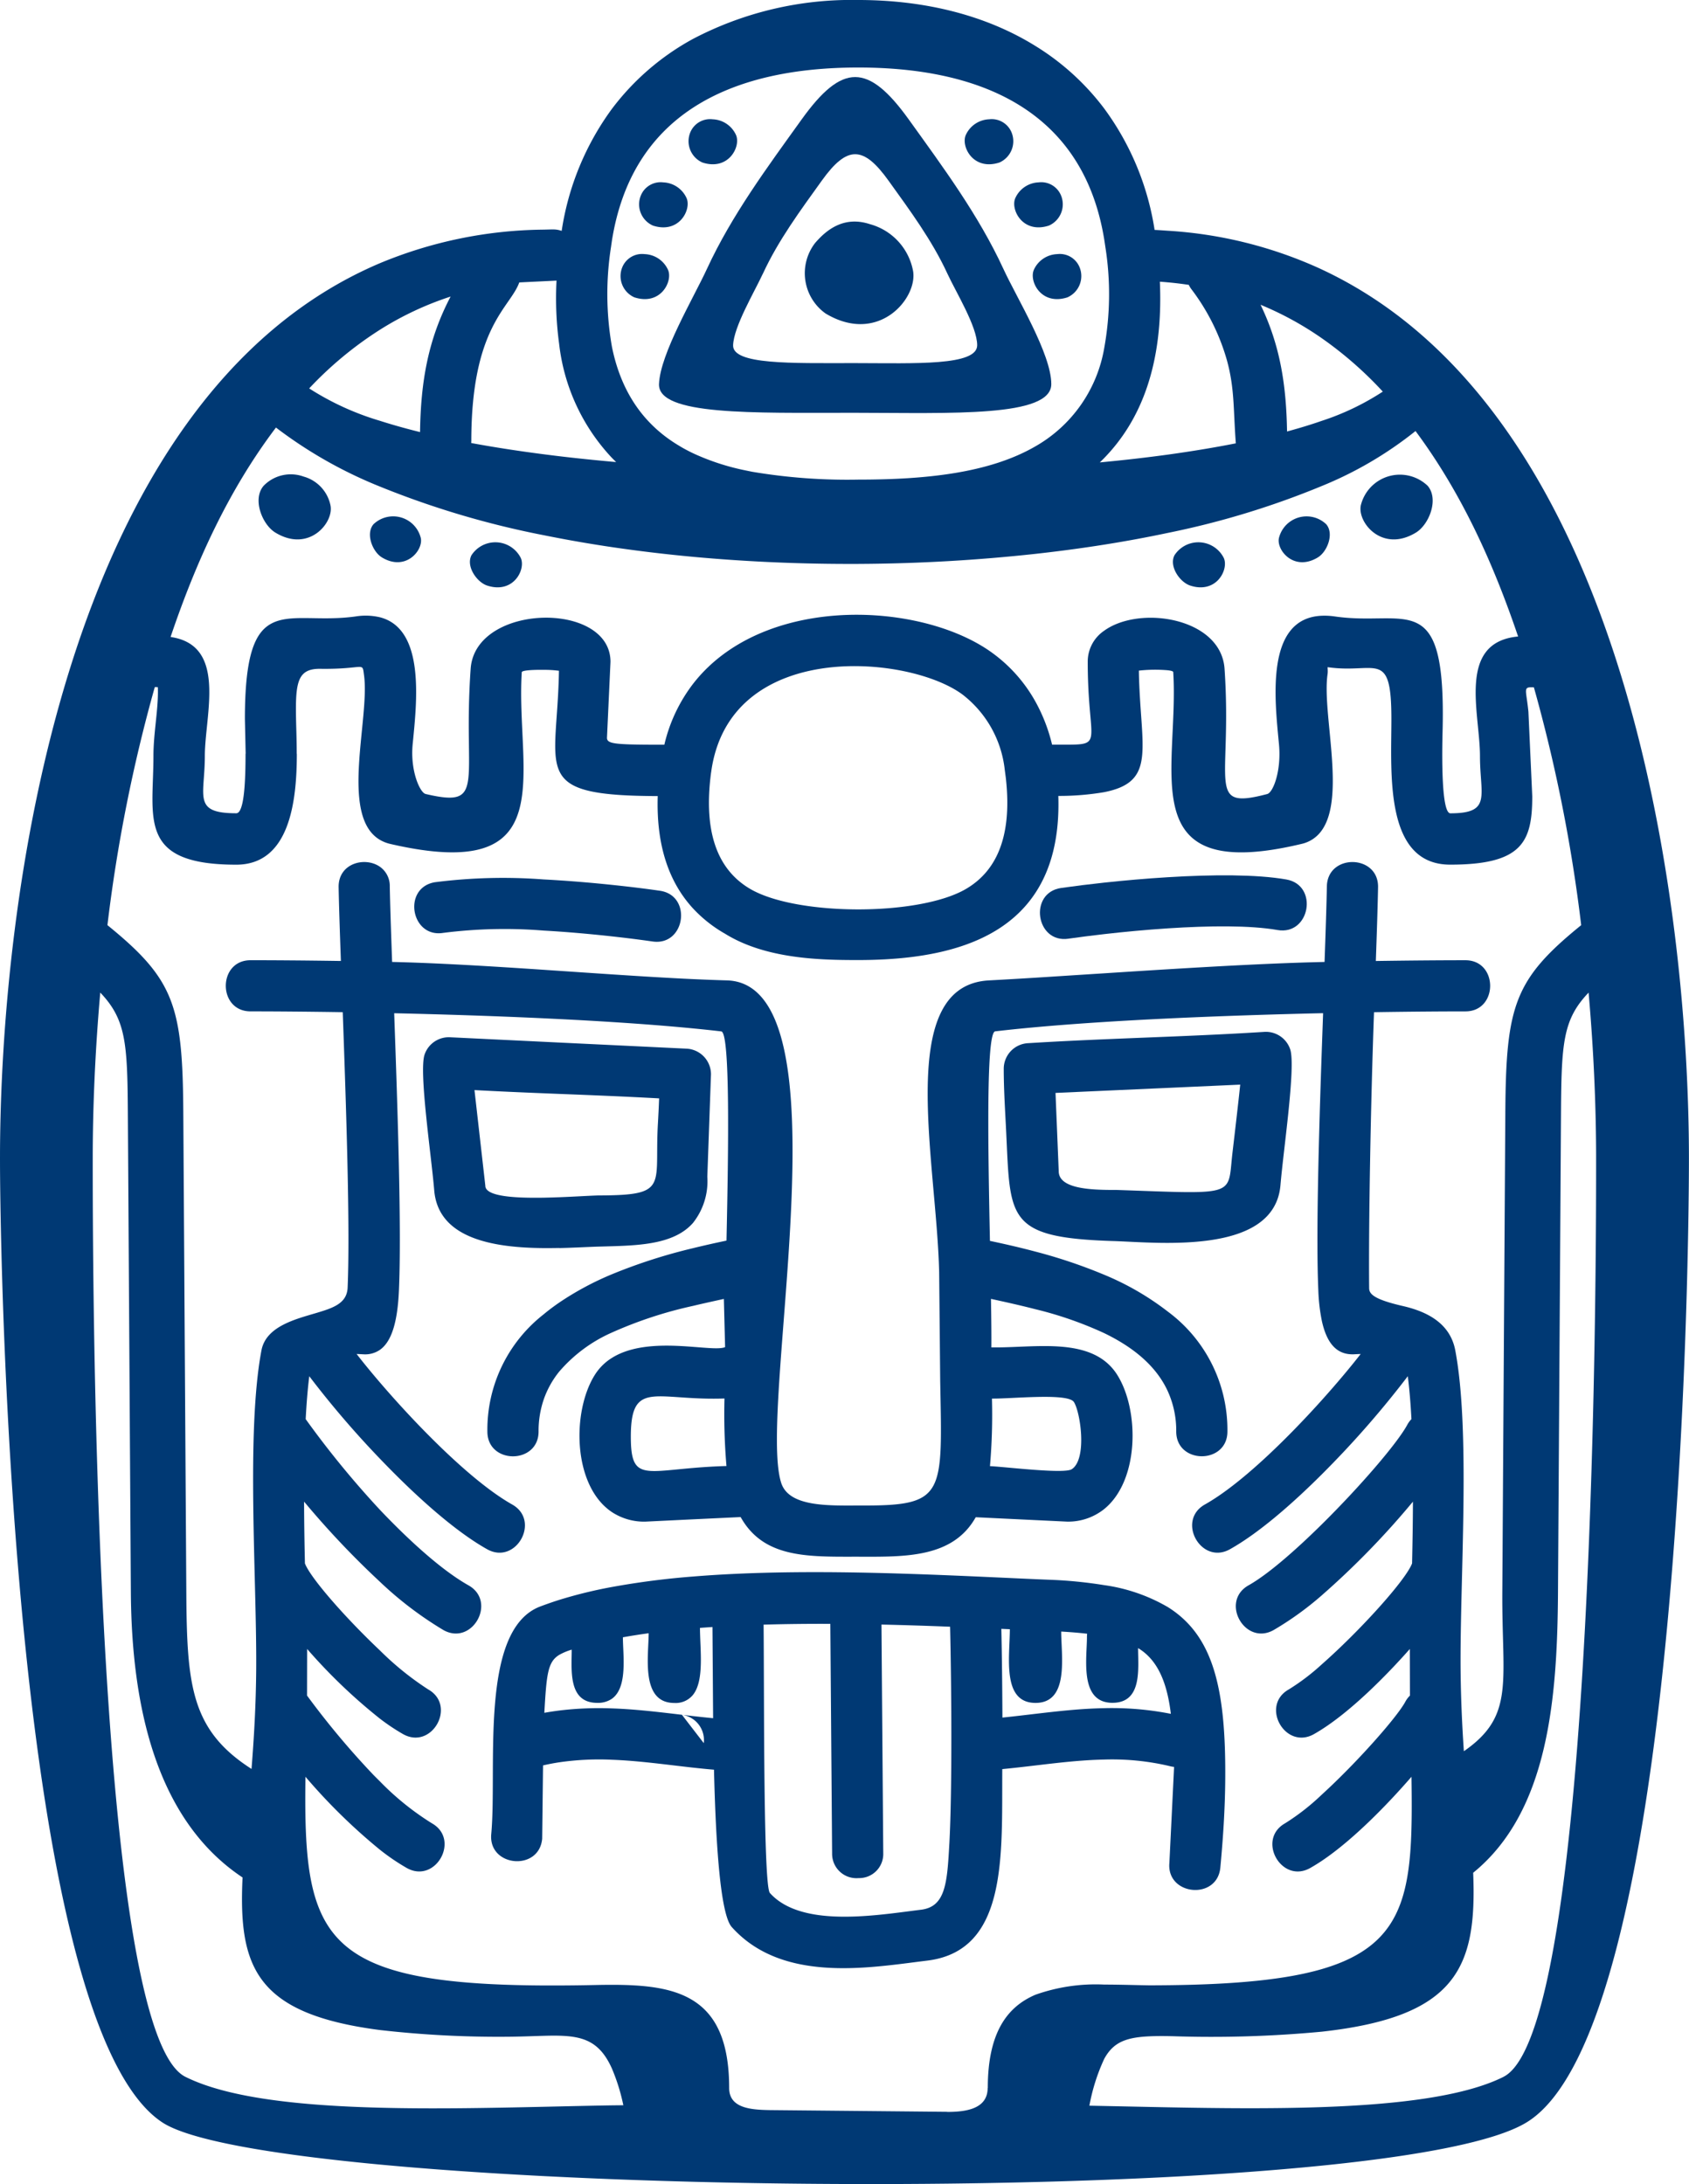
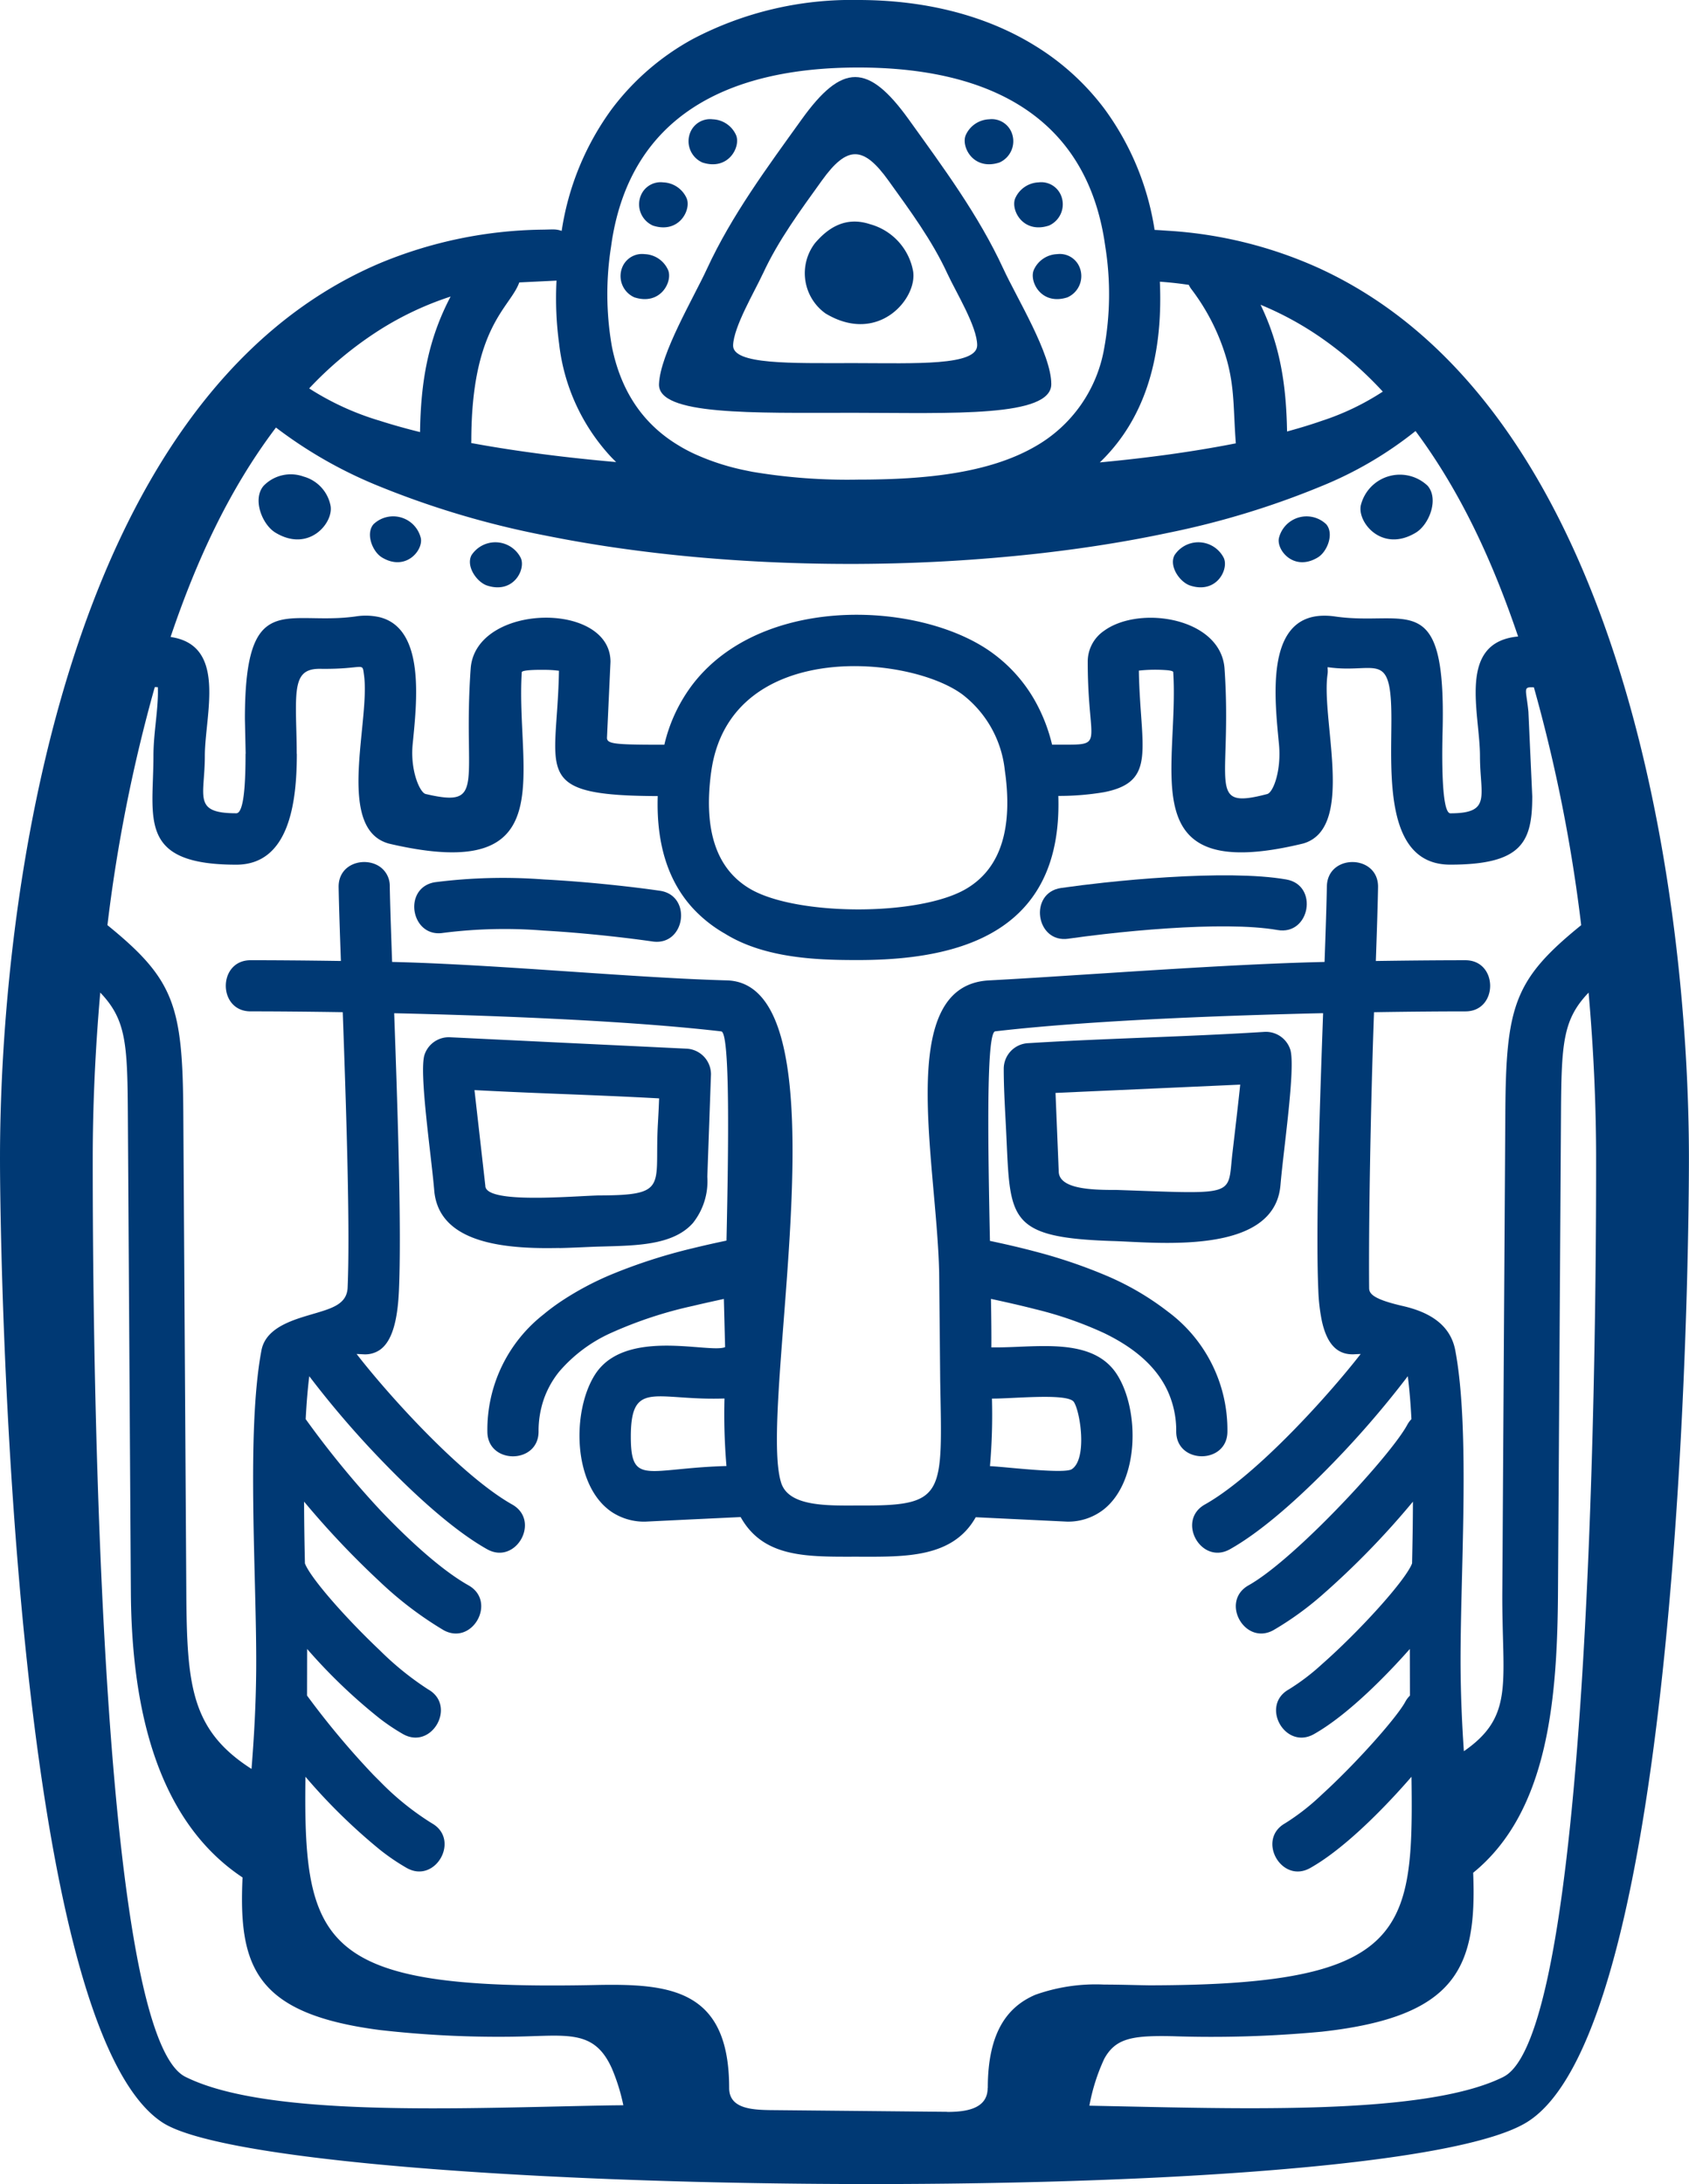
<svg xmlns="http://www.w3.org/2000/svg" id="Gruppe_6641" data-name="Gruppe 6641" width="224.375" height="290.081" viewBox="0 0 224.375 290.081">
  <defs>
    <clipPath id="clip-path">
      <rect id="Rechteck_3038" data-name="Rechteck 3038" width="224.375" height="290.081" fill="#003974" />
    </clipPath>
  </defs>
  <g id="Gruppe_6640" data-name="Gruppe 6640" clip-path="url(#clip-path)">
    <path id="Pfad_16988" data-name="Pfad 16988" d="M175.587,35.785a56.917,56.917,0,0,0-20.443-5.138c-.585-.04-1.167-.085-1.762-.109a36.546,36.546,0,0,0-6.694-16.124,33.229,33.229,0,0,0-9.125-8.3C131.1,2.1,123.058.01,114.058,0h-.05A45.332,45.332,0,0,0,92.049,5.174a33.575,33.575,0,0,0-10.764,9.292,36.6,36.6,0,0,0-6.67,16.2c-.109-.038-.22-.067-.333-.1a3.421,3.421,0,0,0-.786-.093c-.427,0-.841.018-1.264.026a57.965,57.965,0,0,0-21.765,4.459C8.206,52.9,0,120.18,0,153.866c0,14.648,1.752,115.14,21.6,128.049,3.578,2.324,14.291,4.207,28.865,5.575,6.571.617,13.928,1.129,21.765,1.532l2.05.1q3.447.167,7,.306,5.3.205,10.764.349c7.226.187,14.624.29,22.009.3,7.93.016,15.843-.071,23.5-.268q4.635-.116,9.125-.29c2.872-.111,5.7-.234,8.456-.377,7.369-.381,14.261-.885,20.443-1.508,13.144-1.328,23.039-3.217,27.182-5.721,20.389-12.322,21.606-113.4,21.606-128.049,0-33.033-7.885-98.985-48.788-118.081m0,9.129a50,50,0,0,1,8.121,7.1,34.082,34.082,0,0,1-8.121,3.888c-1.457.508-3,.976-4.6,1.409-.1-6.172-.919-11.449-3.517-16.831a42.572,42.572,0,0,1,8.121,4.437m-21.5-7.5c.357.024.706.052,1.058.085q1.414.128,2.788.337a3.087,3.087,0,0,0,.325.548,28.386,28.386,0,0,1,4.731,9.44c1.048,3.792.845,6.559,1.191,11.058-2.945.583-6,1.078-9.036,1.5-2.864.391-5.717.716-8.456.978l-.577.056c.192-.189.387-.379.577-.574,4.844-4.975,7.883-12.382,7.4-23.426M81.17,32.8c.038-.272.077-.538.115-.8,1.3-8.24,5.11-13.989,10.764-17.682,5.688-3.713,13.237-5.35,21.959-5.35l.05,0c9.548.006,17.682,1.977,23.5,6.489,4.721,3.658,7.922,8.986,9.125,16.3.054.345.107.693.159,1.048a40.09,40.09,0,0,1-.159,13.465,18.637,18.637,0,0,1-9.125,13.007c-6.172,3.58-14.632,4.42-23.5,4.424h-.05a76.107,76.107,0,0,1-14.078-1.04l-1.179-.242a31.3,31.3,0,0,1-6.7-2.227q-.866-.414-1.693-.9l0-.006c-4.314-2.516-7.746-6.622-9.075-13.275A40.407,40.407,0,0,1,81.17,32.8M62.611,58.61c0-15.263,5.164-17.716,6.372-21.1l3.249-.157,1.7-.083a44.877,44.877,0,0,0,.345,8.389,26.412,26.412,0,0,0,7,15.14c.191.194.381.383.576.57l-.576-.05c-2.286-.206-4.634-.447-7-.728-.683-.081-1.363-.169-2.05-.256-3.237-.417-6.482-.911-9.629-1.494,0-.077.008-.157.008-.234M50.467,43.8a41.779,41.779,0,0,1,9.395-4.412c-3.018,5.739-3.965,11.364-4.06,18-1.861-.46-3.648-.959-5.334-1.5a36.6,36.6,0,0,1-9.395-4.3A48.615,48.615,0,0,1,50.467,43.8m-13.8,12.991a59.043,59.043,0,0,0,13.8,7.831,117.542,117.542,0,0,0,21.765,6.462q1.018.205,2.05.4,3.441.655,7,1.181,5.287.78,10.764,1.288c7.222.667,14.632.98,22.009.943a225.725,225.725,0,0,0,23.5-1.334c3.1-.343,6.148-.75,9.125-1.222,2.891-.458,5.719-.98,8.456-1.56a111.217,111.217,0,0,0,20.443-6.224,50.127,50.127,0,0,0,12.465-7.307c6.075,8.172,10.288,17.43,13.628,27.288-8.147.766-5.065,10.187-5.065,15.89,0,5.273,1.608,7.595-3.931,7.595-1.262,0-1.1-8.486-1.038-10.84.5-19.377-4.753-13.928-14.265-15.3a9.651,9.651,0,0,0-1.794-.1c-7.531.329-6.233,11.147-5.674,17.067.333,3.533-.772,6.406-1.56,6.613-8.256,2.167-4.628-1.417-5.67-16.642-.26-3.769-3.713-5.966-7.539-6.587-3.058-.5-6.357.016-8.456,1.54A4.953,4.953,0,0,0,144.5,87.9c0,11.816,2.717,10.957-4.737,11.006a22.559,22.559,0,0,0-2.2-5.7,19.953,19.953,0,0,0-5.644-6.418c-4.263-3.153-10.953-5.086-17.861-5.136-8.3-.056-16.922,2.62-22.009,9.2a21.181,21.181,0,0,0-3.794,8.061c-4.124,0-6.085-.034-6.97-.272-.5-.137-.651-.343-.651-.649L81.1,87.9c0-3.39-3.132-5.307-6.823-5.757a14.318,14.318,0,0,0-2.05-.1c-4.624.1-9.385,2.354-9.7,6.757-1.082,15.216,2.187,18.563-5.983,16.656-.76-.173-2.066-3.088-1.723-6.613.548-5.588,1.695-15.315-4.36-16.861a8.349,8.349,0,0,0-3.221-.107c-9.183,1.284-14.706-3.8-14.706,13.616l.1,4.624h-.016c0,3.441-.151,7.9-1.228,7.9-5.846,0-4.179-2.239-4.179-7.595,0-5.465,3.017-14.719-4.551-15.819,3.4-10.054,7.73-19.532,14-27.815m57.812,45.78c1.449-10.776,10.83-14.235,19.578-14.088,5.624.093,10.988,1.675,13.81,3.765a14.63,14.63,0,0,1,5.616,9.992l.137,1.04c.957,8.351-1.594,12.634-5.291,14.793-3.09,1.808-8.676,2.711-14.273,2.717-5.628,0-11.268-.9-14.376-2.713l0,0c-3.8-2.219-6.388-6.682-5.205-15.5m-20.2-14.382v.193l0,.56Zm-53.3,3.1c.111,2.766-.585,5.962-.585,9.139,0,8.232-2.159,14.416,11,14.416,7.061,0,8.049-8.313,8.049-14.725h-.014c0-1.2-.028-2.237-.052-3.108-.163-5.993-.151-8.228,3.191-8.182,5.972.079,5.545-1.016,5.8.835.8,5.761-3.275,18.671,2.094,21.87a4.876,4.876,0,0,0,1.423.56c23.082,5.323,16.609-9.5,17.438-22.81.016-.266,1.538-.333,2.9-.318a14.975,14.975,0,0,1,2.042.121c-.109,6.632-1.066,10.748.008,13.229.8,1.852,2.737,2.792,7,3.185,1.663.155,3.675.222,6.114.232-.218,6.861,1.655,11.6,4.65,14.88a17.846,17.846,0,0,0,4.2,3.348l0-.006c5.444,3.435,12.808,3.556,17.758,3.556h.05c9.442-.008,18.821-1.8,23.5-8.9,2.082-3.151,3.237-7.349,3.058-12.9a35.849,35.849,0,0,0,6.067-.494c7.13-1.391,4.8-5.882,4.634-16.15a20.062,20.062,0,0,1,3.822-.048c.439.048.736.127.744.246.822,13.076-5.573,28.214,17.027,22.824a4.461,4.461,0,0,0,2.671-1.756c3.269-4.479.05-15.6.8-20.776.081-.55-.042-.953.036-.943,6.392.925,8.446-2.514,8.446,6.876,0,7.158-.98,19.349,7.813,19.349,9.548,0,10.9-3.009,10.9-9.071l-.51-11.229c-.3-3.054-.792-3.328.728-3.247a207.867,207.867,0,0,1,6.283,31.584c-8.893,7.208-9.99,10.7-10.078,24.89l-.4,63.652c-.077,11.947,1.715,16.464-5.108,21.173-.228-3.358-.4-6.964-.435-10.83-.1-12.116,1.344-31.568-.707-42.416-.693-3.654-3.826-5.166-6.982-5.888-3.945-.907-4.453-1.637-4.459-2.374-.079-7.962.181-23.745.647-36.647,4.93-.077,9.143-.107,12.143-.107,4.38,0,4.38-6.793,0-6.793-2.965,0-7.091.028-11.9.1.139-3.939.248-7.329.294-9.8.073-4.384-6.718-4.491-6.8-.105-.042,2.35-.159,5.878-.306,10.032l-.411.01c-6.186.145-13.33.53-20.443.964-2.844.173-5.686.355-8.456.536-3.159.2-6.233.4-9.125.583-2.159.133-4.221.254-6.14.357-12.534.667-6.966,23.844-6.624,38.788l.139,14.436c.272,14.965.707,16.539-10.159,16.519l-.72,0c-4.156.018-9.206.149-10.236-2.981-3.276-9.978,9.236-66.322-7.23-66.764-1.437-.04-2.961-.1-4.543-.171-3.36-.157-7-.381-10.764-.629-2.3-.151-4.646-.312-7-.47l-2.05-.139c-7.023-.47-14.039-.9-20.109-1.04-.147-4.154-.268-7.684-.31-10.034a3.11,3.11,0,0,0-1.346-2.632c-2-1.357-5.5-.421-5.45,2.737.046,2.473.159,5.864.3,9.8-4.856-.073-9.02-.1-12-.1-4.384,0-4.384,6.793,0,6.793,3.019,0,7.271.03,12.247.107.462,12.9.992,28.691.645,36.647-.125,2.014-1.873,2.62-4.058,3.276-2.745.824-6.771,1.76-7.385,4.985-2.05,10.848-.613,30.3-.7,42.416-.038,4.8-.3,9.19-.621,13.187-8.087-5.172-8.585-11.181-8.663-23.531l-.4-63.652c-.087-14.219-1.2-17.678-10.078-24.886a207.751,207.751,0,0,1,6.289-31.616c.3-.008.4,0,.4.02m60.3,188.348c-2.25.036-4.6.089-7,.143l-2.05.046c-7.136.159-14.68.306-21.765.121-10.613-.274-20.195-1.29-25.827-4.106-12.433-6.218-12.3-111.9-12.3-121.974,0-6.515.294-14.025,1-22.027,3.4,3.564,3.608,6.684,3.665,15.962l.4,63.65c.091,14.848,3.217,30.189,14.838,37.917C31.656,261.3,34,267.485,50.467,269.623a138.966,138.966,0,0,0,17.486.885c1.592-.022,3.007-.083,4.279-.117.732-.02,1.415-.03,2.05-.014,3.326.087,5.43.851,7,4.342a25.631,25.631,0,0,1,1.524,4.892Zm49.943-2.308c0,2.757-2.828,3.179-5.356,3.179v-.014l-11.814-.115-11.76-.113c-2.5-.042-5.41-.236-5.41-2.937,0-6.345-1.838-9.8-4.838-11.647-2.766-1.709-6.531-2.056-10.764-2.056-.708,0-1.429.01-2.165.026q-2.524.054-4.838.061-1.045,0-2.05,0c-10.109-.056-17.035-.828-21.765-2.663-9.155-3.55-10.062-11.078-9.865-25.059a76.846,76.846,0,0,0,9.865,9.673,28.707,28.707,0,0,0,3.59,2.445c3.832,2.153,7.162-3.79,3.328-5.942a36.656,36.656,0,0,1-6.918-5.585c-.286-.282-.574-.57-.855-.855a108.5,108.5,0,0,1-8.8-10.518l.012-6.19a72.679,72.679,0,0,0,9.643,9.236,27.234,27.234,0,0,0,3.1,2.074c3.832,2.153,7.162-3.79,3.332-5.942a39.525,39.525,0,0,1-6.434-5.2c-4.465-4.221-9.186-9.566-9.935-11.532-.058-2.635-.105-5.422-.111-8.206a115.863,115.863,0,0,0,10.046,10.619,47.913,47.913,0,0,0,8.462,6.44c3.832,2.149,7.158-3.791,3.328-5.942-3.144-1.77-6.861-5.039-10.306-8.526q-.768-.777-1.484-1.534a123.641,123.641,0,0,1-9.833-12.012c.109-2.08.264-4.011.476-5.7a125.467,125.467,0,0,0,9.357,10.925c4.668,4.88,9.911,9.609,14.265,12.052,3.832,2.153,7.162-3.788,3.328-5.942C62.68,196.8,55.432,189.4,50.467,183.608c-1.179-1.375-2.229-2.661-3.094-3.775.373.014.687.032.909.042a3.471,3.471,0,0,0,2.185-.591c1.6-1.123,2.35-3.81,2.53-7.9.357-8.107-.167-23.844-.631-36.809,6.011.137,12.943.349,19.865.673l2.05.1c2.362.117,4.705.248,7,.395,3.777.24,7.416.518,10.764.845,1.306.125,2.566.258,3.773.4,1.185.139.961,15.577.693,27.786-1.433.3-2.933.633-4.465,1.01a72,72,0,0,0-10.764,3.463,39.684,39.684,0,0,0-7,3.763c-.708.49-1.4,1-2.05,1.548a19.442,19.442,0,0,0-7.486,15.577c0,4.384,6.8,4.382,6.8,0a12.974,12.974,0,0,1,.691-4.279,12.288,12.288,0,0,1,2.05-3.681,19.682,19.682,0,0,1,7-5.19,55.2,55.2,0,0,1,10.764-3.538c1.431-.341,2.818-.645,4.11-.927l.165,6.4c-.647.286-2.254.117-4.275-.036-3.3-.252-7.694-.456-10.764,1.471a7.081,7.081,0,0,0-2.241,2.211c-3.088,4.838-3,14.749,2.241,18.264a7.793,7.793,0,0,0,4.42,1.27l6.345-.308,6.339-.3c2.953,5.283,8.5,5.277,14.848,5.265l.822,0c6.21.016,12.517.167,15.559-5.243l7.946.383,4.166.2a7.652,7.652,0,0,0,4.959-1.673c4.7-3.816,4.678-13.2,1.7-17.861a7.045,7.045,0,0,0-1.7-1.848c-2.381-1.8-5.749-2-9.125-1.921-2.024.048-4.05.194-5.868.159.016-1.586-.008-3.82-.052-6.44,1.83.4,3.85.843,5.92,1.377a49.581,49.581,0,0,1,9.125,3.175c3.717,1.8,6.867,4.253,8.456,7.744a12.629,12.629,0,0,1,1.109,5.319c0,4.382,6.8,4.384,6.8,0a19.542,19.542,0,0,0-7.9-15.914,36.7,36.7,0,0,0-8.456-4.9,68.33,68.33,0,0,0-9.125-3.074c-2.082-.554-4.128-1.022-6.067-1.429-.256-12.578-.518-27.688.7-27.831,1.693-.2,3.493-.381,5.368-.552,2.884-.26,5.958-.49,9.125-.691,2.766-.177,5.612-.331,8.456-.466,7.109-.337,14.253-.56,20.443-.7l.167,0-.167,4.664c-.411,11.889-.784,24.989-.468,32.146a24.591,24.591,0,0,0,.468,4.054c.655,2.991,1.981,4.523,4.249,4.439.22-.01.534-.028.911-.042-1.346,1.729-3.136,3.87-5.16,6.122-4.771,5.311-10.857,11.24-15.535,13.866-3.83,2.153-.5,8.095,3.334,5.942,3.721-2.088,8.093-5.848,12.2-9.947a127.824,127.824,0,0,0,11.419-13.031c.216,1.695.375,3.624.484,5.7a3.3,3.3,0,0,0-.554.756c-1.3,2.415-6.249,8.18-11.35,13.215-3.562,3.519-7.2,6.68-9.728,8.1-3.83,2.151-.5,8.091,3.328,5.942a41.75,41.75,0,0,0,6.4-4.616A109.1,109.1,0,0,0,187.7,199.445c-.008,2.782-.056,5.569-.113,8.2-.865,2.276-7.051,9.065-12,13.414a29.052,29.052,0,0,1-4.372,3.322c-3.83,2.149-.5,8.093,3.334,5.942.339-.193.685-.4,1.038-.627,3.961-2.528,8.43-6.984,11.7-10.683l.016,6.19a3.384,3.384,0,0,0-.615.82c-1.125,2.088-6.489,8.137-11.106,12.344a30.359,30.359,0,0,1-4.856,3.794c-3.834,2.151-.5,8.093,3.328,5.942.5-.282,1.012-.6,1.528-.943,4.116-2.755,8.651-7.4,11.927-11.175.2,14.352-.179,22.136-11.927,25.549-4.733,1.373-11.314,2.036-20.443,2.135-.81.01-1.631.016-2.481.016-2-.03-4.019-.1-5.975-.1a23.96,23.96,0,0,0-9.125,1.348c-3.794,1.613-6.335,5.078-6.335,12.389M96.507,194.712c-1.693.048-3.169.151-4.457.26-6.714.574-8.248,1.377-8.248-4.158,0-6.347,2.268-5.442,8.248-5.122,1.236.065,2.632.105,4.193.052a81.214,81.214,0,0,0,.264,8.968m35.265-8.956c1.26.016,3.6-.157,5.791-.212,2.429-.062,4.682.022,5.1.669.881,1.377,1.78,7.6-.29,8.926-.492.316-2.566.252-4.807.091-2.439-.173-5.07-.462-6.055-.5a78.975,78.975,0,0,0,.264-8.976m67.963,90.085c-5.241,2.62-14.148,3.669-24.148,4.019-6.585.23-13.644.157-20.443.028-2.884-.056-5.725-.119-8.456-.175l-1.971-.04a25.671,25.671,0,0,1,1.971-6.22c1.449-2.659,3.6-3.084,8.456-3.02l.641.012a156.264,156.264,0,0,0,19.8-.6c18-1.987,20.621-8.591,20.115-21.108,9.994-8.117,11.181-23.132,11.268-37.29l.4-63.65c.056-9.3.27-12.407,3.665-15.958.708,8,1,15.507,1,22.023,0,10.072.133,115.757-12.3,121.974" transform="translate(0)" fill="#003974" fill-rule="evenodd" />
    <path id="Pfad_16989" data-name="Pfad 16989" d="M46.4,97.414c2.078-.046,3.977-.163,5.42-.2v0l1.586-.044c4.148-.125,8.391-.4,10.764-3.084a8.913,8.913,0,0,0,1.913-6.148l.486-13.61h0a3.409,3.409,0,0,0-2.4-3.249,3.281,3.281,0,0,0-.8-.147L53.4,70.452,46.4,70.117l-2.05-.1-12.4-.6v0a3.4,3.4,0,0,0-3.433,2.314c-.764,2.28.9,13.362,1.286,18.016.536,6.462,7.966,7.619,14.547,7.67.7,0,1.385,0,2.05-.016M36.6,89.2,35.151,76.432c3.02.161,6.1.3,9.2.423l2.05.083.9.034c2.03.081,4.06.163,6.1.252,2.074.091,4.158.193,6.279.308-.044,1.209-.105,2.37-.171,3.529C59.1,88.655,60.749,90.222,53.4,90.4c-.548.016-1.143.022-1.8.022-1.236.038-3.149.163-5.205.24-.673.024-1.363.046-2.05.06-3.892.064-7.639-.167-7.752-1.524" transform="translate(27.881 68.351)" fill="#003974" fill-rule="evenodd" />
-     <path id="Pfad_16990" data-name="Pfad 16990" d="M122.777,130.922l.349.083a3.68,3.68,0,0,0,.48.083l-.623,12.733c-.411,4.366,6.353,5.005,6.767.639.353-3.739.621-7.692.651-11.651.1-12.042-1.534-19.145-7.625-22.951a23.117,23.117,0,0,0-8.456-2.915,59.106,59.106,0,0,0-7.349-.718l-1.776-.073c-6.962-.308-15.128-.73-23.5-.881-7.4-.131-14.965-.046-22.009.53a105.407,105.407,0,0,0-10.762,1.389,60.522,60.522,0,0,0-7.005,1.715c-.7.22-1.387.458-2.05.7-.171.062-.341.123-.508.189-8.117,3.146-5.654,21.382-6.466,30.219-.4,4.366,6.364,4.977,6.765.611l.115-9.738.093-.022q1.03-.235,2.05-.389a36.844,36.844,0,0,1,7.005-.341c3.6.135,7.174.649,10.762,1.046.935.1,1.869.2,2.8.274.236,9.677.826,19.187,2.36,20.9,4.376,4.88,10.8,5.694,16.845,5.414,3.28-.155,6.446-.629,9.117-.955,10.784-1.31,9.895-14.09,9.976-25.436,1.475-.141,2.943-.312,4.412-.486,3.034-.359,6.071-.72,9.125-.782a33.243,33.243,0,0,1,8.456.812m-63.095-6.194a3.394,3.394,0,0,1,1.447,3.2l-1.447-1.877-1.455-1.889c-3.1-.365-6.164-.74-9.308-.847a43.5,43.5,0,0,0-7.005.286c-.647.083-1.3.181-1.965.3.292-5.144.454-6.753,1.965-7.686a7.619,7.619,0,0,1,1.671-.7c0,2.681-.516,7.065,3.4,7.065a3.266,3.266,0,0,0,1.939-.544c2.131-1.518,1.461-5.819,1.461-8.164q1.658-.3,3.423-.538c0,2.975-1.105,9.26,3.409,9.26a2.961,2.961,0,0,0,2.469-1.064c1.548-1.921.939-6.043.939-8.907.55-.042,1.1-.079,1.659-.117l.085,12.112q-1.349-.131-2.683-.284c-.482-.056-.961-.111-1.441-.169a3.4,3.4,0,0,1,1.441.57m34.063,16.579c-.286,5.219-.506,8.345-3.763,8.742-2.306.282-5.279.732-8.291.877-4.572.222-9.236-.26-11.782-3.1-.881-.982-.744-25.851-.837-35.642,2.929-.087,5.906-.117,8.865-.105l.236,30.493a3.234,3.234,0,0,0,3.519,3.275,3.2,3.2,0,0,0,3.276-3.3l-.238-30.373c3.138.069,6.2.171,9.117.286.179,7.4.3,21.586-.1,28.847M105.2,124.035c-1.453.171-2.915.347-4.4.5-.016-4.306-.069-8.52-.143-11.786l1.131.05c0,3.618-1.1,9.786,3.411,9.786s3.411-6.233,3.411-9.476c1.189.069,2.344.159,3.449.29a2.93,2.93,0,0,0-.028.419c0,2.614-.847,7.68,2.292,8.609a3.882,3.882,0,0,0,1.1.145c3.985,0,3.4-4.553,3.4-7.263,2.179,1.3,3.334,3.59,3.953,6.351a23.425,23.425,0,0,1,.4,2.376l-.4-.077a40.466,40.466,0,0,0-8.456-.675c-3.09.058-6.091.395-9.125.752" transform="translate(32.365 103.59)" fill="#003974" fill-rule="evenodd" />
    <path id="Pfad_16991" data-name="Pfad 16991" d="M31.626,66.036a64.551,64.551,0,0,1,13.3-.3c.683.038,1.369.081,2.05.129,2.407.171,4.791.395,7.005.639,1.985.218,3.828.452,5.414.681,4.35.625,5.307-6.114.959-6.74-1.858-.268-4.037-.538-6.372-.78-2.229-.234-4.61-.443-7.005-.6-.681-.046-1.367-.087-2.05-.121a71.33,71.33,0,0,0-14.477.373c-4.332.758-3.159,7.468,1.175,6.716" transform="translate(27.301 57.861)" fill="#003974" fill-rule="evenodd" />
    <path id="Pfad_16992" data-name="Pfad 16992" d="M45.65,114.762l.014,0-.016,0Z" transform="translate(44.943 112.987)" fill="#003974" fill-rule="evenodd" />
    <path id="Pfad_16993" data-name="Pfad 16993" d="M103.954,89.391c.387-4.654,2.05-15.735,1.29-18.014a3.405,3.405,0,0,0-3.437-2.314v0c-4.392.276-8.617.466-12.814.637l-2.8.113c-1.887.075-3.781.153-5.656.232-3.088.133-6.144.278-9.125.456l-1.022.062a3.408,3.408,0,0,0-3.2,3.4h0c0,2.3.131,4.7.258,7.083.447,8.282.117,12.29,3.961,14.2,1.869.929,4.721,1.363,9.125,1.552q.676.03,1.407.05c1.81.065,4.342.244,7.051.24,6.678-.014,14.42-1.127,14.961-7.694m-6.372-4.322c-.578,4.92.391,5.481-8.589,5.219-1.834-.054-4.078-.143-6.837-.236-.512,0-1.064,0-1.621-.014-2.86-.069-6.039-.45-6.039-2.473l-.427-10.4,6.466-.29,8.458-.379,9.613-.433c-.256,2.459-.695,6.214-1.024,9.006" transform="translate(66.152 67.99)" fill="#003974" fill-rule="evenodd" />
    <path id="Pfad_16994" data-name="Pfad 16994" d="M73.39,67c1.411-.2,3.022-.409,4.759-.607,2.633-.3,5.547-.576,8.458-.766,5.461-.357,10.927-.415,14.559.22,4.334.76,5.505-5.958,1.175-6.712-3.953-.693-9.849-.661-15.733-.3-2.9.175-5.8.433-8.458.718-2.088.224-4.031.468-5.716.71-4.35.623-3.388,7.363.957,6.74" transform="translate(68.537 57.674)" fill="#003974" fill-rule="evenodd" />
    <path id="Pfad_16995" data-name="Pfad 16995" d="M19.547,39.48c4.467,2.709,7.793-1.351,7.311-3.624a5.012,5.012,0,0,0-3.584-3.826,5.019,5.019,0,0,0-5.3,1.232c-1.52,1.776-.191,5.152,1.572,6.218" transform="translate(17.044 31.263)" fill="#003974" fill-rule="evenodd" />
    <path id="Pfad_16996" data-name="Pfad 16996" d="M98.427,39.48c1.76-1.066,3.09-4.441,1.57-6.218a5.343,5.343,0,0,0-8.881,2.594c-.484,2.272,2.838,6.333,7.311,3.624" transform="translate(89.662 31.263)" fill="#003974" fill-rule="evenodd" />
    <path id="Pfad_16997" data-name="Pfad 16997" d="M26.349,40.018c3.165,1.919,5.517-.955,5.172-2.566a3.78,3.78,0,0,0-6.287-1.836c-1.074,1.256-.131,3.648,1.115,4.4" transform="translate(24.382 34.014)" fill="#003974" fill-rule="evenodd" />
    <path id="Pfad_16998" data-name="Pfad 16998" d="M90.8,40.018c1.248-.754,2.187-3.146,1.113-4.4a3.781,3.781,0,0,0-6.287,1.836c-.345,1.611,2.01,4.485,5.174,2.566" transform="translate(84.271 34.014)" fill="#003974" fill-rule="evenodd" />
    <path id="Pfad_16999" data-name="Pfad 16999" d="M33.756,42.046c3.523,1.139,5.156-2.2,4.449-3.685a3.782,3.782,0,0,0-6.543-.343c-.756,1.471.71,3.58,2.094,4.029" transform="translate(30.97 35.73)" fill="#003974" fill-rule="evenodd" />
    <path id="Pfad_17000" data-name="Pfad 17000" d="M80.819,42.046c3.519,1.139,5.152-2.2,4.445-3.685a3.782,3.782,0,0,0-6.543-.343c-.754,1.471.71,3.58,2.1,4.029" transform="translate(77.302 35.73)" fill="#003974" fill-rule="evenodd" />
    <path id="Pfad_17001" data-name="Pfad 17001" d="M44.114,45.94c-.147,4.183,12.524,3.81,25.555,3.81l.5,0c12.872.016,26.059.609,26.059-3.812,0-4.009-4.586-11.439-6.36-15.293C86.575,23.5,81.844,17.129,77.3,10.8c-2.7-3.759-4.916-5.638-7.125-5.64s-4.424,1.881-7.121,5.64c-4.547,6.333-9.28,12.707-12.578,19.851C48.7,34.5,44.26,41.938,44.114,45.94M57.92,31.265c2.05-4.443,4.993-8.409,7.821-12.35,1.679-2.338,3.054-3.507,4.431-3.507s2.753,1.169,4.43,3.507c2.83,3.941,5.775,7.906,7.823,12.35,1.1,2.4,3.957,7.021,3.957,9.514,0,2.753-8.2,2.383-16.21,2.372h-.314c-8.1,0-15.989.23-15.9-2.372.089-2.491,2.852-7.117,3.957-9.514" transform="translate(43.431 5.076)" fill="#003974" fill-rule="evenodd" />
    <path id="Pfad_17002" data-name="Pfad 17002" d="M56.614,27.022c7.109,4.3,12.4-2.149,11.62-5.761a7.955,7.955,0,0,0-5.69-6.083c-3.213-1.058-5.531.429-7.313,2.514a6.569,6.569,0,0,0,1.383,9.329" transform="translate(53.037 14.6)" fill="#003974" fill-rule="evenodd" />
    <path id="Pfad_17003" data-name="Pfad 17003" d="M43.394,22.756c3.519,1.139,5.152-2.2,4.445-3.687a3.549,3.549,0,0,0-3.088-2.054,2.839,2.839,0,0,0-2.959,1.711,3.091,3.091,0,0,0,1.6,4.031" transform="translate(40.888 16.738)" fill="#003974" fill-rule="evenodd" />
    <path id="Pfad_17004" data-name="Pfad 17004" d="M44.633,17.954c3.523,1.139,5.156-2.2,4.449-3.685a3.551,3.551,0,0,0-3.088-2.056,2.838,2.838,0,0,0-2.959,1.713,3.088,3.088,0,0,0,1.6,4.029" transform="translate(42.11 12.01)" fill="#003974" fill-rule="evenodd" />
    <path id="Pfad_17005" data-name="Pfad 17005" d="M47.946,13.732c3.523,1.139,5.152-2.2,4.445-3.687A3.542,3.542,0,0,0,49.3,7.991,2.839,2.839,0,0,0,46.345,9.7a3.091,3.091,0,0,0,1.6,4.031" transform="translate(45.369 7.854)" fill="#003974" fill-rule="evenodd" />
    <path id="Pfad_17006" data-name="Pfad 17006" d="M69.293,19.069c-.7,1.486.923,4.826,4.445,3.687a3.089,3.089,0,0,0,1.6-4.031,2.833,2.833,0,0,0-2.957-1.711,3.541,3.541,0,0,0-3.09,2.054" transform="translate(68.064 16.738)" fill="#003974" fill-rule="evenodd" />
    <path id="Pfad_17007" data-name="Pfad 17007" d="M72.5,17.954a3.089,3.089,0,0,0,1.6-4.029,2.838,2.838,0,0,0-2.959-1.713,3.545,3.545,0,0,0-3.088,2.056c-.706,1.486.927,4.824,4.445,3.685" transform="translate(66.841 12.01)" fill="#003974" fill-rule="evenodd" />
    <path id="Pfad_17008" data-name="Pfad 17008" d="M69.188,13.732a3.094,3.094,0,0,0,1.6-4.031,2.848,2.848,0,0,0-2.963-1.711,3.553,3.553,0,0,0-3.088,2.054c-.706,1.488.927,4.826,4.449,3.687" transform="translate(63.579 7.854)" fill="#003974" fill-rule="evenodd" />
  </g>
</svg>